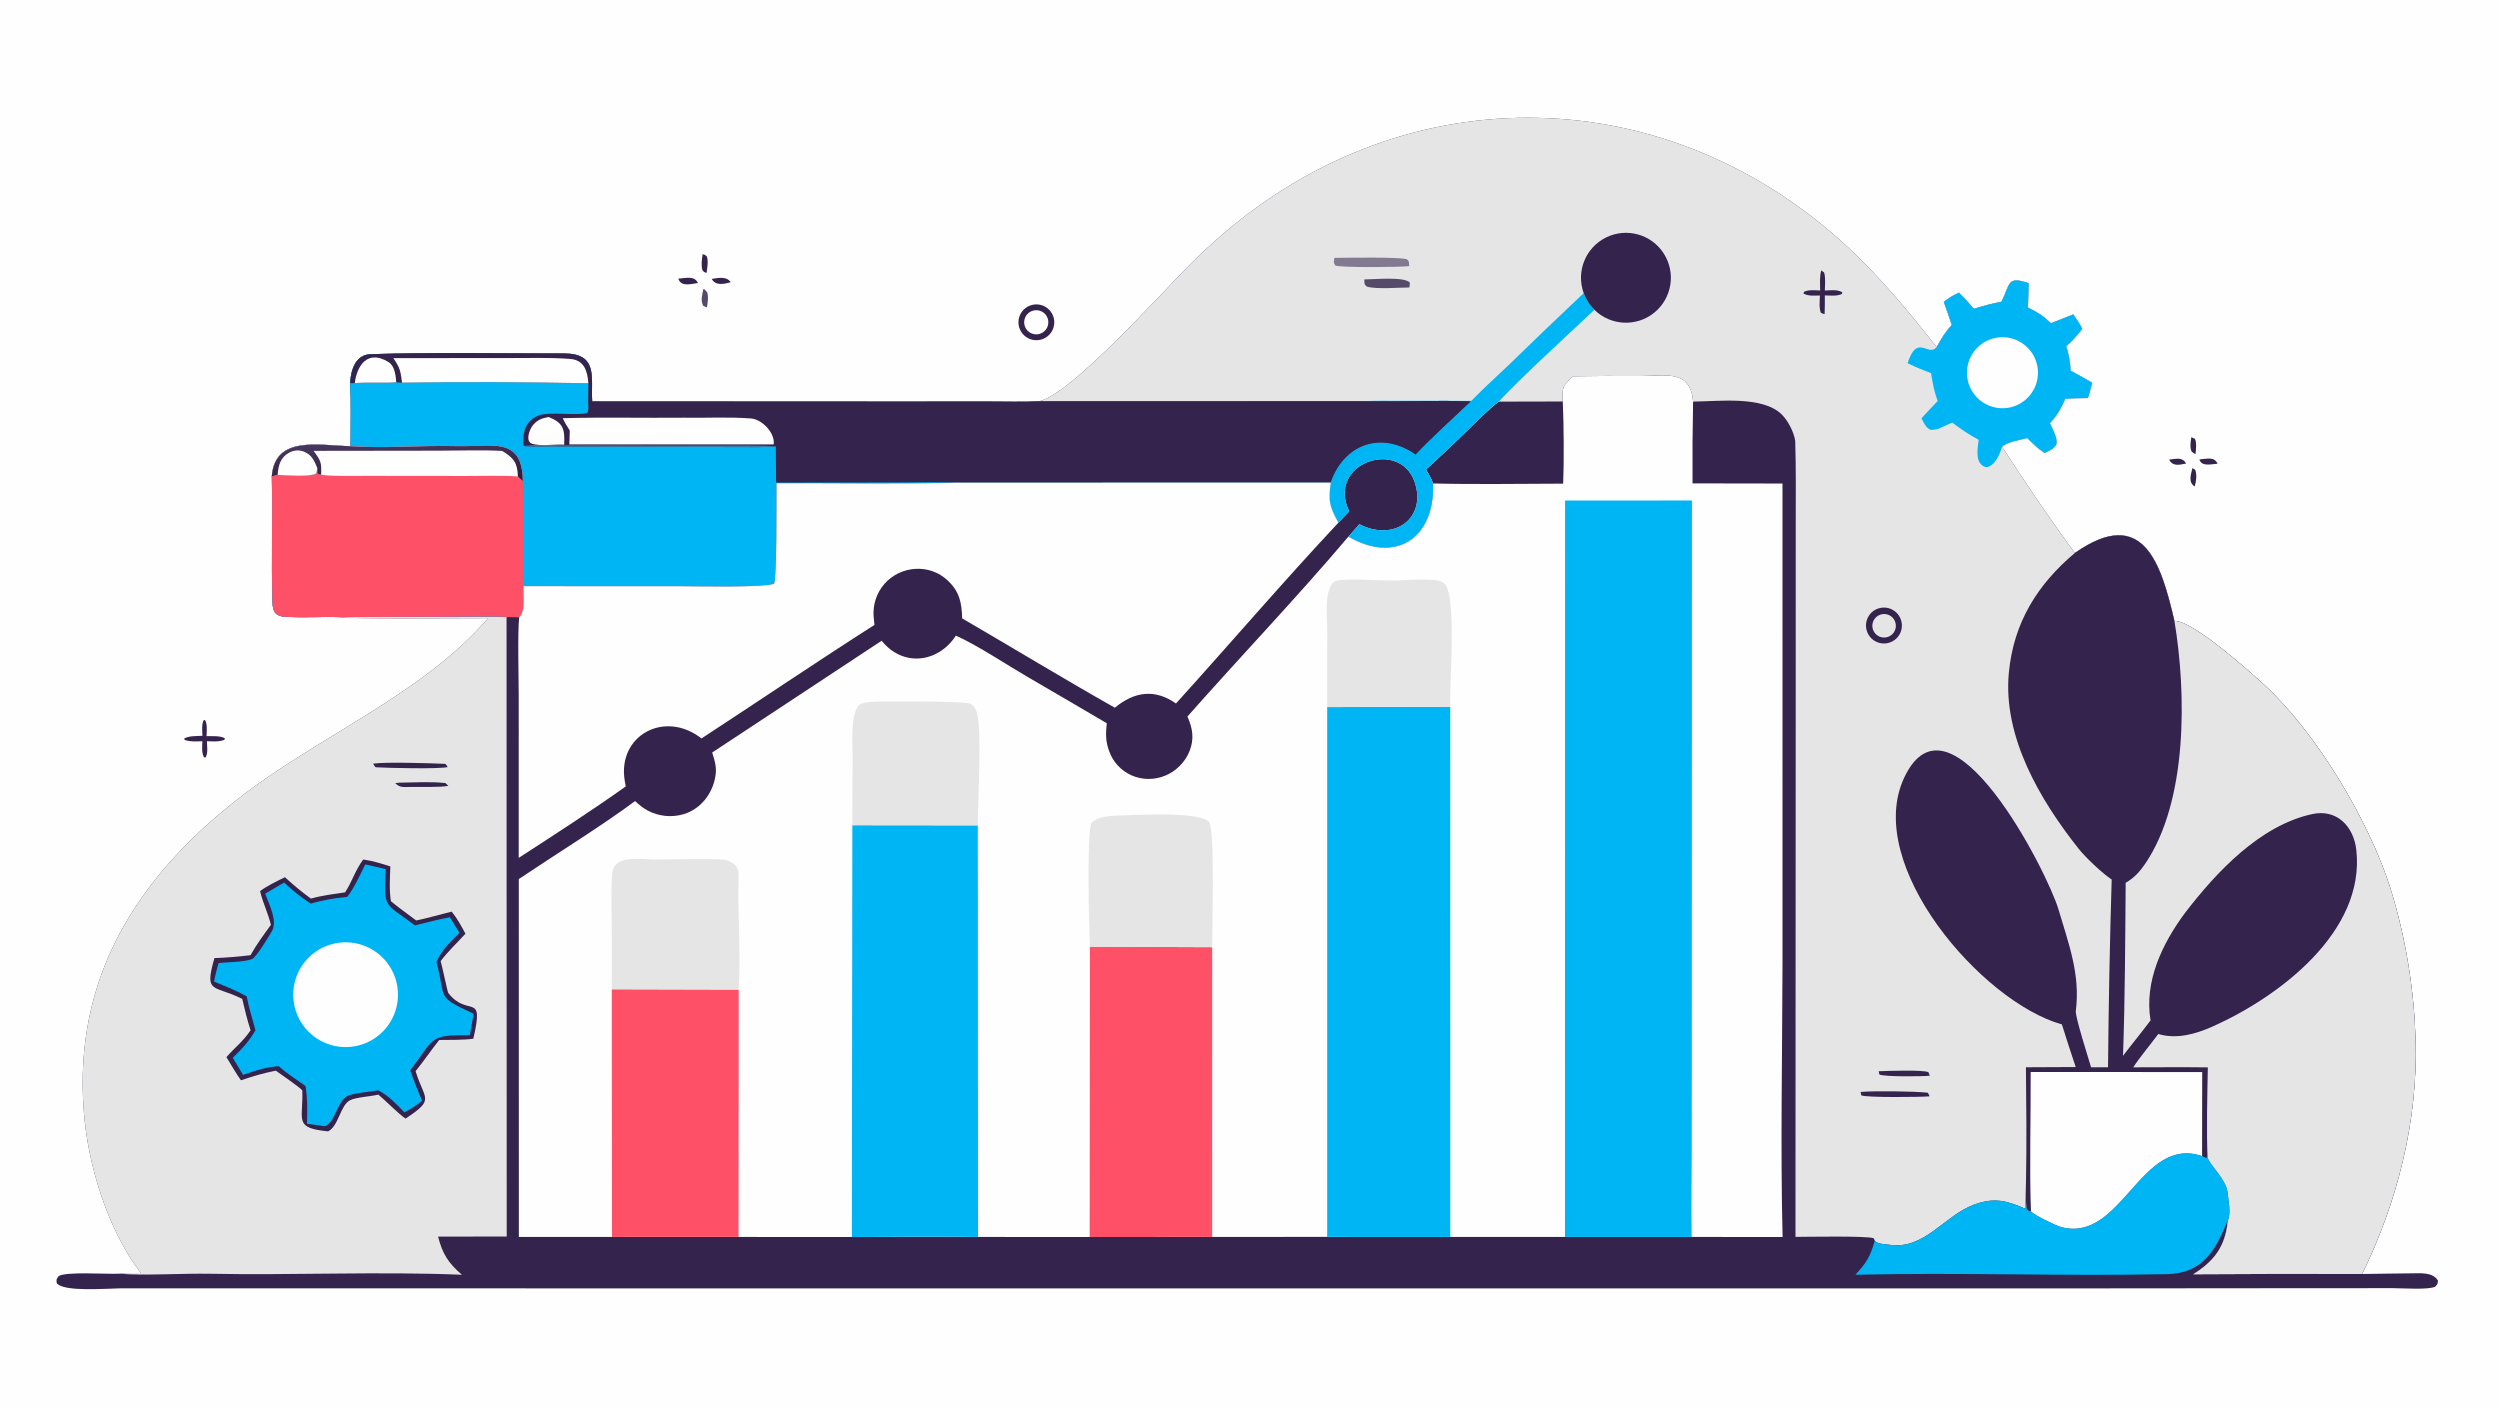
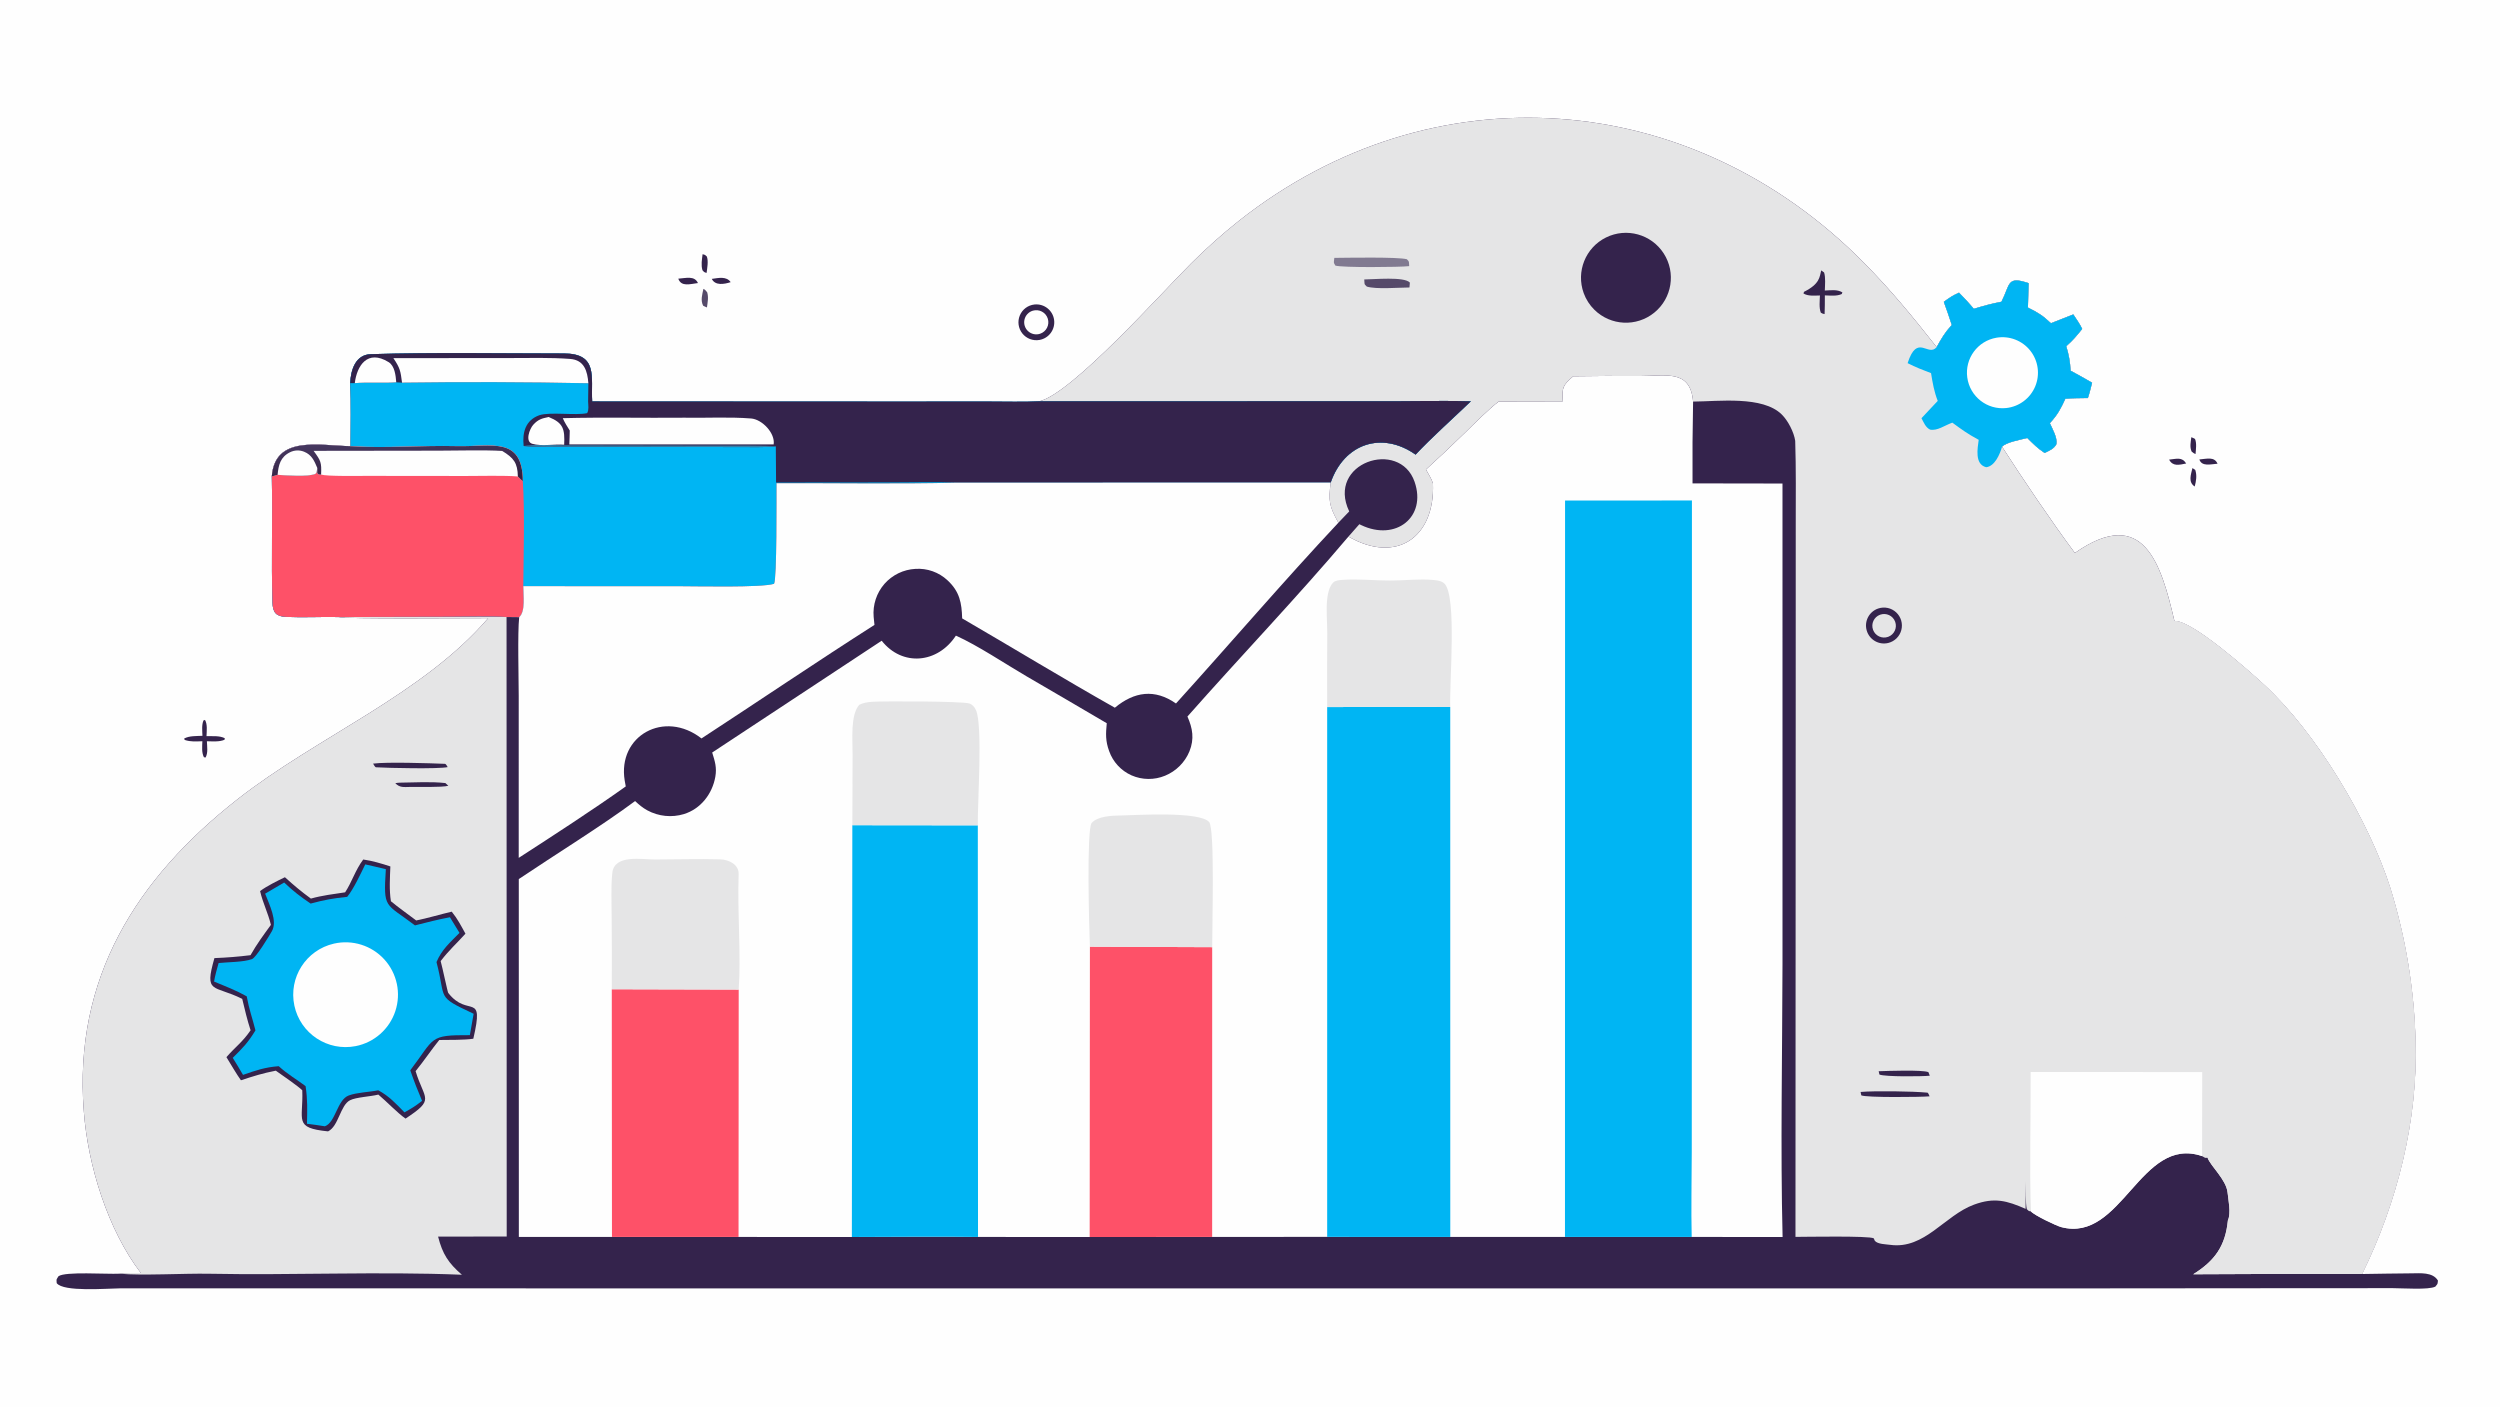
<svg xmlns="http://www.w3.org/2000/svg" height="1024" preserveAspectRatio="none" style="display: block;" version="1.1" viewBox="0 0 2048 1152" width="1820">
  <defs>
    <linearGradient gradientUnits="userSpaceOnUse" id="Gradient1" x1="326.113" x2="324.292" y1="395.379" y2="361.569">
      <stop class="stop0" offset="0" stop-color="rgb(49,30,62)" stop-opacity="1" />
      <stop class="stop1" offset="1" stop-color="rgb(69,55,95)" stop-opacity="1" />
    </linearGradient>
  </defs>
  <path d="M 0 0 L 2048 0 L 2048 1152 L 0 1152 L 0 0 z" fill="rgb(254,254,254)" transform="translate(0,0)" />
  <path d="M 851.398 328.636 C 877.883 322.56 951.854 239.524 975.992 215.509 C 988.294 203.267 1001.26 191.712 1014.84 180.897 C 1173.59 55.535 1385.42 71.888 1527.12 215.414 C 1549.23 237.804 1567.07 259.585 1586.51 284.277 C 1590.39 277.194 1593.27 272.231 1598.88 266.163 C 1596.83 259.796 1594.66 253.472 1592.36 247.194 C 1597.39 243.556 1599.23 242.228 1604.82 239.675 C 1609.38 244.267 1612.78 247.966 1616.99 252.889 C 1625.34 250.364 1631.05 248.752 1639.58 247.119 C 1646.93 232.666 1643.92 225.765 1661.88 231.933 L 1661.28 251.898 C 1669.34 255.916 1673.39 258.276 1680.12 264.717 C 1686.19 262.323 1692.36 259.824 1698.45 257.507 C 1700.97 261.276 1703.86 265.326 1705.75 269.399 C 1700.92 275.336 1698.45 278.463 1692.68 283.545 C 1694.74 290.038 1695.94 296.774 1696.25 303.58 C 1701.85 306.705 1708.44 310.157 1713.86 313.418 C 1712.86 317.323 1711.72 322.298 1710.4 325.992 C 1704.64 326.115 1697.58 326.074 1691.94 326.588 C 1688.09 334.91 1685.67 339.598 1679.25 346.585 C 1681.59 351.795 1685.52 358.494 1684.61 363.777 C 1682.65 367.614 1678.89 369.034 1674.97 370.983 C 1668.98 367.048 1665.8 363.681 1660.74 358.708 C 1654.92 360.232 1643.97 362.068 1640.07 365.835 C 1656.8 391.922 1681.06 427.788 1699.73 452.873 C 1756.18 413.376 1770.46 462.142 1781.3 508.559 C 1795.89 508.054 1842.73 549.752 1854.48 560.547 C 1897.37 599.919 1940.21 671.388 1958.09 727.094 C 1970.69 767.719 1977.66 809.879 1978.81 852.396 C 1980.83 917.763 1963.75 985.008 1935 1043.42 C 1948.3 1043.22 1961.82 1042.96 1975.14 1042.87 C 1982.63 1042.83 1992.89 1041.67 1997.17 1048.8 C 1996.69 1052.23 1997.22 1050.92 1995.03 1053.74 C 1989.66 1056.56 1968.06 1055.02 1960.29 1055 L 1890.41 1055.03 L 1673.99 1055.22 L 510.139 1055.19 L 185.135 1055.12 L 98.17 1055.16 C 87.684 1055.24 51.879 1058.3 46.449 1050.87 C 46.25 1047.15 45.919 1048.63 47.864 1045.28 C 53.261 1041.17 87.483 1043.7 97.731 1043.15 C 102.026 1042.42 110.7 1042.62 115.362 1042.59 C 88.147 1006.92 71.934 954.248 68.651 910.082 C 60.089 801.232 111.73 719.592 194.327 654.765 C 259.859 603.332 346.178 568.79 399.921 506.26 C 386.744 506.156 280.514 507.217 277.25 505.364 C 262.924 505.062 248.575 505.914 234.242 505.241 C 226.126 504.86 223.445 501.56 223.197 493.366 C 222.16 459.035 223.39 424.57 222.659 390.217 C 225.176 356.286 261.507 364.934 287.135 365.43 C 287.178 348.652 287.541 330.403 286.873 313.762 C 287.319 302.919 291.285 290.45 303.713 290.066 C 356.138 288.445 409.262 289.465 461.706 289.474 C 490.349 289.48 483.973 308.942 485.126 328.772 L 729.267 328.893 L 809.957 328.867 C 822.105 328.848 839.567 329.331 851.398 328.636 z" fill="rgb(52,35,76)" transform="translate(0,0)" />
  <path d="M 1288.76 308.183 C 1306.72 307.888 1324.69 307.815 1342.65 307.966 C 1364.69 308.033 1384.73 302.101 1386.98 328.905 C 1386.52 351.231 1386.37 373.561 1386.52 395.891 L 1460.21 396.013 L 1460.22 789.364 C 1460.09 861.364 1458.49 941.493 1460.3 1013.13 L 1385.84 1013.05 L 1282.02 1013.05 L 1188.07 1013.07 L 1087.22 1013.01 L 992.991 1013.04 L 892.663 1013.12 L 801.186 1013.06 C 767.169 1012.58 731.96 1013.07 697.846 1013.1 L 605.019 1013.07 L 501.318 1013.07 L 425.038 1013.04 L 424.995 719.948 C 453.804 700.561 493.224 676.214 520.275 656.07 C 523.613 659.159 526.277 661.471 530.297 663.678 C 539.478 668.653 550.267 669.753 560.264 666.734 C 574.078 662.454 583.515 650.204 585.99 636.218 C 587.344 628.57 585.642 623.477 583.425 616.313 L 722.266 524.755 C 739.271 546.193 768.197 543.315 783.076 520.585 C 801.023 528.617 823.624 543.797 840.933 553.889 C 862.818 566.648 884.842 579.472 906.657 592.326 C 905.848 600.97 905.521 606.668 908.62 615.189 C 911.752 624.038 918.383 631.211 926.959 635.027 C 935.691 638.843 945.6 638.944 954.409 635.307 C 963.481 631.587 970.684 624.388 974.409 615.317 C 978.493 605.117 977.026 596.512 972.749 586.832 C 1015.69 538.205 1063.3 488.385 1104.65 439.444 C 1143.75 462.064 1175.62 440.32 1173.9 395.954 C 1172.98 392.664 1169.94 387.708 1168.14 384.539 C 1178.99 374.681 1189.66 364.628 1200.14 354.386 C 1207.11 347.581 1220.33 334.279 1227.83 328.808 L 1280.24 328.685 C 1279.5 317.362 1280.18 315.641 1288.76 308.183 z" fill="rgb(254,254,254)" transform="translate(0,0)" />
  <path d="M 1282.1 409.96 L 1386.03 409.895 L 1385.96 815.514 L 1385.89 943.432 C 1385.84 965.947 1385.29 990.684 1385.84 1013.05 L 1282.02 1013.05 L 1282.1 409.96 z" fill="rgb(0,181,243)" transform="translate(0,0)" />
  <path d="M 1087.22 579.114 C 1120.82 578.876 1154.43 578.849 1188.04 579.033 L 1188.07 1013.07 L 1087.22 1013.01 L 1087.22 579.114 z" fill="rgb(0,181,243)" transform="translate(0,0)" />
  <path d="M 698.231 675.849 L 801.028 675.963 L 801.186 1013.06 C 767.169 1012.58 731.96 1013.07 697.846 1013.1 L 698.231 675.849 z" fill="rgb(0,181,243)" transform="translate(0,0)" />
  <path d="M 892.851 775.334 L 993.023 775.733 L 992.991 1013.04 L 892.663 1013.12 L 892.851 775.334 z" fill="rgb(254,81,104)" transform="translate(0,0)" />
  <path d="M 501.178 810.194 L 605.147 810.462 L 605.019 1013.07 L 501.318 1013.07 L 501.178 810.194 z" fill="rgb(254,81,104)" transform="translate(0,0)" />
  <path d="M 501.178 810.194 C 501.294 790.322 501.261 770.448 501.079 750.576 C 500.988 739.025 500.444 726.457 501.595 714.995 C 503.163 699.385 526.11 704.058 536.881 703.911 C 554.403 703.893 572.362 703.31 589.848 703.796 C 597.157 703.999 605.426 708.056 605.108 716.139 C 603.935 745.932 607.15 781.078 605.147 810.462 L 501.178 810.194 z" fill="rgb(229,229,230)" transform="translate(0,0)" />
  <path d="M 892.851 775.334 C 892.27 762.288 889.964 678.694 894.338 673.925 C 899.351 668.461 910.486 668.013 917.387 667.898 C 930.953 667.672 981.954 664.252 990.483 673.163 C 995.38 678.28 992.903 761.604 993.023 775.733 L 892.851 775.334 z" fill="rgb(229,229,230)" transform="translate(0,0)" />
  <path d="M 1087.22 579.114 C 1087.12 558.919 1087.14 538.723 1087.29 518.528 C 1087.29 509.159 1086.21 499.008 1087.34 489.737 C 1087.86 485.502 1089.1 480.107 1092.25 476.996 C 1093.93 475.334 1097.51 475.084 1099.76 474.923 C 1112.65 474.002 1125.92 475.477 1138.86 475.463 C 1150.51 475.45 1162.72 473.968 1174.3 475.008 C 1177.4 475.287 1181.45 475.798 1183.6 478.294 C 1193.53 489.788 1187.26 559.103 1188.04 579.033 C 1154.43 578.849 1120.82 578.876 1087.22 579.114 z" fill="rgb(229,229,230)" transform="translate(0,0)" />
  <path d="M 698.231 675.849 L 698.461 617.847 C 698.492 606.641 696.42 585.534 703.932 577.209 C 707.334 575.53 710.847 575.017 714.6 574.765 C 724.039 574.132 788.493 574.292 793.989 576.133 C 796.791 577.071 798.27 578.983 799.485 581.555 C 805.223 593.704 800.686 658.427 801.028 675.963 L 698.231 675.849 z" fill="rgb(229,229,230)" transform="translate(0,0)" />
-   <path d="M 1227.83 328.808 L 1280.24 328.685 C 1281.05 346.421 1281.32 378.42 1280.55 396.112 C 1245.68 396.165 1208.59 396.842 1173.9 395.954 C 1172.98 392.664 1169.94 387.708 1168.14 384.539 C 1178.99 374.681 1189.66 364.628 1200.14 354.386 C 1207.11 347.581 1220.33 334.279 1227.83 328.808 z" fill="rgb(52,35,76)" transform="translate(0,0)" />
  <path d="M 851.398 328.636 C 877.883 322.56 951.854 239.524 975.992 215.509 C 988.294 203.267 1001.26 191.712 1014.84 180.897 C 1173.59 55.535 1385.42 71.888 1527.12 215.414 C 1549.23 237.804 1567.07 259.585 1586.51 284.277 C 1590.39 277.194 1593.27 272.231 1598.88 266.163 C 1596.83 259.796 1594.66 253.472 1592.36 247.194 C 1597.39 243.556 1599.23 242.228 1604.82 239.675 C 1609.38 244.267 1612.78 247.966 1616.99 252.889 C 1625.34 250.364 1631.05 248.752 1639.58 247.119 C 1646.93 232.666 1643.92 225.765 1661.88 231.933 L 1661.28 251.898 C 1669.34 255.916 1673.39 258.276 1680.12 264.717 C 1686.19 262.323 1692.36 259.824 1698.45 257.507 C 1700.97 261.276 1703.86 265.326 1705.75 269.399 C 1700.92 275.336 1698.45 278.463 1692.68 283.545 C 1694.74 290.038 1695.94 296.774 1696.25 303.58 C 1701.85 306.705 1708.44 310.157 1713.86 313.418 C 1712.86 317.323 1711.72 322.298 1710.4 325.992 C 1704.64 326.115 1697.58 326.074 1691.94 326.588 C 1688.09 334.91 1685.67 339.598 1679.25 346.585 C 1681.59 351.795 1685.52 358.494 1684.61 363.777 C 1682.65 367.614 1678.89 369.034 1674.97 370.983 C 1668.98 367.048 1665.8 363.681 1660.74 358.708 C 1654.92 360.232 1643.97 362.068 1640.07 365.835 C 1656.8 391.922 1681.06 427.788 1699.73 452.873 C 1756.18 413.376 1770.46 462.142 1781.3 508.559 C 1795.89 508.054 1842.73 549.752 1854.48 560.547 C 1897.37 599.919 1940.21 671.388 1958.09 727.094 C 1970.69 767.719 1977.66 809.879 1978.81 852.396 C 1980.83 917.763 1963.75 985.008 1935 1043.42 C 1888.89 1043.25 1842.79 1043.32 1796.68 1043.63 C 1814.28 1032.62 1823.06 1020.63 1825.09 999.433 C 1827.84 993.617 1825.4 982.708 1824.83 976.727 C 1823.81 966.166 1810.92 955.122 1808.41 948.151 C 1806.05 948.55 1806.61 948.287 1803.94 946.857 C 1753.39 929.521 1738.29 1018.31 1688.48 1004.97 C 1684.38 1003.87 1666.46 995.31 1663.76 992.147 C 1661.46 991.759 1662.28 992.021 1660.36 990.316 C 1659.15 984.888 1659.7 973.761 1659.7 967.5 C 1659.44 975.017 1659.33 982.539 1659.37 990.06 C 1644.01 983.313 1633.77 980.474 1617.13 986.592 C 1592.92 995.485 1576.71 1023.38 1548.51 1019.53 C 1544.97 1019.04 1538.06 1019.04 1535.82 1016.16 L 1535 1014.2 C 1531.41 1012.01 1479.02 1012.99 1470.85 1013.01 L 1471.05 567.226 L 1471.07 430.376 C 1471.08 407.624 1471.36 383.831 1470.64 361.053 C 1469.57 353.886 1464.74 344.506 1459.59 339.441 C 1443.88 323.99 1407.89 328.762 1386.98 328.905 C 1384.73 302.101 1364.69 308.033 1342.65 307.966 C 1324.69 307.815 1306.72 307.888 1288.76 308.183 C 1280.18 315.641 1279.5 317.362 1280.24 328.685 L 1227.83 328.808 C 1220.33 334.279 1207.11 347.581 1200.14 354.386 C 1189.66 364.628 1178.99 374.681 1168.14 384.539 C 1169.94 387.708 1172.98 392.664 1173.9 395.954 C 1175.62 440.32 1143.75 462.064 1104.65 439.444 L 1113.58 429.329 L 1115.09 430.057 C 1143.37 443.53 1168.84 423.54 1158.84 394.628 C 1146.53 359.036 1086.28 379.023 1105.28 418.842 L 1096.4 428.107 C 1088.78 414.296 1088.19 410.319 1090.08 395.248 C 1101.08 363.427 1131.89 352.806 1159.66 372.322 C 1172.36 358.703 1191.15 341.913 1204.96 328.646 C 1177.12 327.951 1147.37 328.844 1119.17 328.596 L 851.398 328.636 z" fill="rgb(229,229,230)" transform="translate(0,0)" />
-   <path d="M 1699.73 452.873 C 1756.18 413.376 1770.46 462.142 1781.3 508.559 C 1795.89 508.054 1842.73 549.752 1854.48 560.547 C 1897.37 599.919 1940.21 671.388 1958.09 727.094 C 1970.69 767.719 1977.66 809.879 1978.81 852.396 C 1980.83 917.763 1963.75 985.008 1935 1043.42 C 1888.89 1043.25 1842.79 1043.32 1796.68 1043.63 C 1814.28 1032.62 1823.06 1020.63 1825.09 999.433 C 1827.84 993.617 1825.4 982.708 1824.83 976.727 C 1823.81 966.166 1810.92 955.122 1808.41 948.151 C 1806.05 948.55 1806.61 948.287 1803.94 946.857 C 1753.39 929.521 1738.29 1018.31 1688.48 1004.97 C 1684.38 1003.87 1666.46 995.31 1663.76 992.147 C 1661.46 991.759 1662.28 992.021 1660.36 990.316 C 1659.15 984.888 1659.7 973.761 1659.7 967.5 C 1660.29 937.122 1659.97 904.533 1659.64 874.088 L 1700.42 873.899 C 1696.53 862.304 1692.76 850.672 1689.1 839.004 C 1623.37 820.655 1526.42 708.258 1559.9 636.934 C 1597.31 557.238 1677.29 714.109 1686.37 745.015 C 1694.38 772.283 1704.43 798.043 1700.48 828.184 C 1700.05 833.072 1711.2 867.835 1713.01 874.101 L 1726.9 874.091 C 1727.36 822.836 1728.36 771.587 1729.89 720.353 C 1721.89 714.931 1708.7 702.544 1702.68 694.947 C 1671.16 655.122 1640.64 603.448 1645.65 550.843 C 1649.56 509.865 1669.14 478.566 1699.73 452.873 z" fill="rgb(52,35,76)" transform="translate(0,0)" />
  <path d="M 1781.3 508.559 C 1795.89 508.054 1842.73 549.752 1854.48 560.547 C 1897.37 599.919 1940.21 671.388 1958.09 727.094 C 1970.69 767.719 1977.66 809.879 1978.81 852.396 C 1980.83 917.763 1963.75 985.008 1935 1043.42 C 1888.89 1043.25 1842.79 1043.32 1796.68 1043.63 C 1814.28 1032.62 1823.06 1020.63 1825.09 999.433 C 1827.84 993.617 1825.4 982.708 1824.83 976.727 C 1823.81 966.166 1810.92 955.122 1808.41 948.151 C 1807.54 925.809 1808.2 896.644 1808.66 874.184 C 1788.45 873.902 1767.8 874.125 1747.56 874.131 C 1752.79 866.014 1761.89 855.21 1768.05 846.843 C 1783.16 851.346 1798.76 846.912 1812.95 840.552 C 1866.9 816.373 1937.76 763.234 1930.3 696.156 C 1928.15 676.808 1914.34 662.325 1894.12 666.741 C 1851.28 676.102 1815.74 714.123 1790.04 747.573 C 1771.23 772.889 1756.45 803.864 1761.73 835.702 C 1754.66 845.186 1746.48 855.079 1739.17 864.709 C 1740.83 818.435 1740.97 769.376 1741.35 723.039 C 1748.22 718.982 1752.75 714.155 1757.21 707.612 C 1792.31 656.164 1791.17 567.808 1781.3 508.559 z" fill="rgb(229,229,230)" transform="translate(0,0)" />
  <path d="M 1663.52 877.973 L 1804.05 878.005 L 1803.94 946.857 C 1753.39 929.521 1738.29 1018.31 1688.48 1004.97 C 1684.38 1003.87 1666.46 995.31 1663.76 992.147 C 1662.4 956.077 1663.72 914.801 1663.52 877.973 z" fill="rgb(254,254,254)" transform="translate(0,0)" />
  <path d="M 1639.58 247.119 C 1646.93 232.666 1643.92 225.765 1661.88 231.933 L 1661.28 251.898 C 1669.34 255.916 1673.39 258.276 1680.12 264.717 C 1686.19 262.323 1692.36 259.824 1698.45 257.507 C 1700.97 261.276 1703.86 265.326 1705.75 269.399 C 1700.92 275.336 1698.45 278.463 1692.68 283.545 C 1694.74 290.038 1695.94 296.774 1696.25 303.58 C 1701.85 306.705 1708.44 310.157 1713.86 313.418 C 1712.86 317.323 1711.72 322.298 1710.4 325.992 C 1704.64 326.115 1697.58 326.074 1691.94 326.588 C 1688.09 334.91 1685.67 339.598 1679.25 346.585 C 1681.59 351.795 1685.52 358.494 1684.61 363.777 C 1682.65 367.614 1678.89 369.034 1674.97 370.983 C 1668.98 367.048 1665.8 363.681 1660.74 358.708 C 1654.92 360.232 1643.97 362.068 1640.07 365.835 C 1638.37 371.941 1634.08 381.961 1627.06 382.654 C 1617.48 380.195 1620.02 367.31 1620.95 360.21 L 1620.39 359.913 C 1611.59 355.126 1607.63 352.198 1599.35 346.16 C 1592.83 348.477 1587.08 353.053 1581.06 351.83 C 1577.44 349.988 1576.03 346.2 1574.07 342.513 L 1587.39 328.328 C 1584.41 320.705 1583.2 313.607 1581.91 305.593 C 1574.7 302.862 1569.59 300.904 1562.72 297.42 C 1570.69 272.697 1579.46 292.766 1586.51 284.277 C 1590.39 277.194 1593.27 272.231 1598.88 266.163 C 1596.83 259.796 1594.66 253.472 1592.36 247.194 C 1597.39 243.556 1599.23 242.228 1604.82 239.675 C 1609.38 244.267 1612.78 247.966 1616.99 252.889 C 1625.34 250.364 1631.05 248.752 1639.58 247.119 z" fill="rgb(0,181,243)" transform="translate(0,0)" />
  <path d="M 1635.62 276.565 C 1646.07 274.821 1656.65 278.898 1663.22 287.209 C 1669.8 295.52 1671.33 306.749 1667.23 316.52 C 1663.13 326.291 1654.03 333.057 1643.5 334.183 C 1627.85 335.854 1613.72 324.786 1611.59 309.199 C 1609.45 293.612 1620.1 279.155 1635.62 276.565 z" fill="rgb(254,254,254)" transform="translate(0,0)" />
-   <path d="M 1297.37 240.072 C 1299.24 245.213 1302.23 249.873 1306.13 253.712 C 1281.79 276.713 1250.52 304.971 1227.83 328.808 C 1220.33 334.279 1207.11 347.581 1200.14 354.386 C 1189.66 364.628 1178.99 374.681 1168.14 384.539 C 1169.94 387.708 1172.98 392.664 1173.9 395.954 C 1175.62 440.32 1143.75 462.064 1104.65 439.444 L 1113.58 429.329 L 1115.09 430.057 C 1143.37 443.53 1168.84 423.54 1158.84 394.628 C 1146.53 359.036 1086.28 379.023 1105.28 418.842 L 1096.4 428.107 C 1088.78 414.296 1088.19 410.319 1090.08 395.248 C 1101.08 363.427 1131.89 352.806 1159.66 372.322 C 1172.36 358.703 1191.15 341.913 1204.96 328.646 C 1177.12 327.951 1147.37 328.844 1119.17 328.596 C 1122.39 328.054 1141.5 328.245 1145.6 328.246 L 1205.33 328.296 C 1214.79 318.438 1226.33 308.165 1236.36 298.541 C 1256.53 278.879 1276.87 259.389 1297.37 240.072 z" fill="rgb(0,181,243)" transform="translate(0,0)" />
  <path d="M 1297.37 240.072 C 1290.96 222.449 1298.83 202.825 1315.63 194.504 C 1332.44 186.184 1352.81 191.826 1362.94 207.606 C 1373.08 223.387 1369.72 244.26 1355.16 256.077 C 1340.6 267.893 1319.49 266.875 1306.13 253.712 C 1302.23 249.873 1299.24 245.213 1297.37 240.072 z" fill="rgb(52,35,76)" transform="translate(0,0)" />
  <path d="M 1538.67 498.354 C 1543.79 496.643 1549.44 497.874 1553.38 501.562 C 1557.32 505.25 1558.93 510.801 1557.56 516.024 C 1556.2 521.247 1552.08 525.302 1546.84 526.588 C 1539.18 528.467 1531.4 523.967 1529.21 516.39 C 1527.01 508.812 1531.19 500.854 1538.67 498.354 z" fill="rgb(52,35,76)" transform="translate(0,0)" />
  <path d="M 1540.15 503.462 C 1545.16 501.634 1550.7 504.212 1552.52 509.218 C 1554.34 514.223 1551.76 519.758 1546.75 521.577 C 1541.75 523.393 1536.22 520.814 1534.4 515.815 C 1532.58 510.816 1535.16 505.287 1540.15 503.462 z" fill="rgb(229,229,230)" transform="translate(0,0)" />
  <path d="M 1093.09 211.206 C 1103.4 211.127 1145.09 210.308 1152.51 212.319 C 1154.74 214.749 1154.05 213.703 1154.41 217.963 C 1147.19 218.854 1099.18 219.285 1093.92 217.508 C 1092.14 214.589 1092.71 215.276 1093.09 211.206 z" fill="rgb(129,122,145)" transform="translate(0,0)" />
-   <path d="M 1491.94 221.449 L 1494.31 223.17 C 1495.61 227.238 1495.03 233.498 1494.89 237.944 C 1499.89 237.74 1505.06 236.904 1509.28 239.457 L 1508.77 240.805 C 1504.75 242.695 1499.47 242.059 1494.92 241.918 C 1495.02 247.034 1494.84 252.136 1494.71 257.25 C 1492.95 256.926 1493.24 256.915 1491.63 256.093 C 1490.06 252.346 1490.74 246.257 1490.89 241.994 C 1486.26 242.06 1481.28 242.693 1477.41 240.376 L 1477.84 239.004 C 1481.72 237.113 1486.68 237.748 1491.09 237.914 C 1490.99 232.463 1490.57 226.683 1491.94 221.449 z" fill="rgb(52,35,76)" transform="translate(0,0)" />
+   <path d="M 1491.94 221.449 L 1494.31 223.17 C 1495.61 227.238 1495.03 233.498 1494.89 237.944 C 1499.89 237.74 1505.06 236.904 1509.28 239.457 L 1508.77 240.805 C 1504.75 242.695 1499.47 242.059 1494.92 241.918 C 1495.02 247.034 1494.84 252.136 1494.71 257.25 C 1492.95 256.926 1493.24 256.915 1491.63 256.093 C 1490.06 252.346 1490.74 246.257 1490.89 241.994 C 1486.26 242.06 1481.28 242.693 1477.41 240.376 L 1477.84 239.004 C 1490.99 232.463 1490.57 226.683 1491.94 221.449 z" fill="rgb(52,35,76)" transform="translate(0,0)" />
  <path d="M 1117.6 228.867 C 1125.11 228.865 1150.5 226.336 1154.97 231.453 L 1154.62 235.441 C 1145.44 235.515 1127.46 237.056 1119.71 234.719 C 1117.24 232.306 1117.97 233.078 1117.6 228.867 z" fill="rgb(86,74,106)" transform="translate(0,0)" />
  <path d="M 1524.19 894.309 C 1535.7 893.308 1566.87 893.697 1578.91 894.882 C 1579.62 894.952 1580.26 896.91 1580.72 897.89 C 1573.81 898.566 1528.69 899.002 1524.77 897.1 L 1524.19 894.309 z" fill="rgb(52,35,76)" transform="translate(0,0)" />
  <path d="M 1539.01 877.34 C 1546.03 877.091 1574.96 876.042 1579.75 878.095 L 1580.88 881.018 C 1574.93 881.647 1543.99 881.979 1539.62 880.044 L 1539.01 877.34 z" fill="rgb(52,35,76)" transform="translate(0,0)" />
  <path d="M 277.25 505.364 L 368.028 505.117 C 380.793 505.089 402.862 504.508 414.966 505.355 L 415.094 1012.7 L 358.888 1012.8 C 362.495 1027.01 367.278 1034.43 378.398 1044.02 C 310.196 1041.22 239.286 1044.55 170.894 1043.19 C 151.389 1042.81 115.628 1044.88 97.731 1043.15 C 102.026 1042.42 110.7 1042.62 115.362 1042.59 C 88.147 1006.92 71.934 954.248 68.651 910.082 C 60.089 801.232 111.73 719.592 194.327 654.765 C 259.859 603.332 346.178 568.79 399.921 506.26 C 386.744 506.156 280.514 507.217 277.25 505.364 z" fill="rgb(229,229,230)" transform="translate(0,0)" />
  <path d="M 297.563 703.929 C 305.049 704.996 312.626 707.255 319.785 709.61 C 319.436 718.871 318.758 729.058 320.241 738.124 C 326.084 743.026 334.646 749.022 340.946 753.854 C 349.247 752.262 361.229 748.717 370.056 746.65 C 374.828 752.521 377.641 758.084 381.293 764.686 C 373.896 772.915 368.166 777.82 360.981 787.124 C 362.278 791.564 366.657 812.502 367.197 813.197 C 383.453 834.16 396.989 811.033 387.745 850.706 C 380.657 851.848 367.478 851.657 359.845 851.756 C 353.782 859.165 347.344 868.852 340.453 877.268 C 347.626 901.026 356.838 899.956 332.213 916.125 C 325.743 911.668 316.882 902.278 309.946 896.467 C 303.378 898.145 291.772 898.556 286.757 901.094 C 278.684 905.18 277.505 922.32 268.751 926.604 C 240.229 923.674 248.586 917.668 247.626 892.952 C 244.126 889.457 230.64 880.236 225.938 876.879 C 214.695 879.12 208.415 881.133 197.376 884.752 C 193.913 879.995 188.714 871.02 185.492 865.812 C 192.82 857.324 198.599 853.621 205.276 843.803 C 202.463 835.134 200.546 826.912 198.426 818.073 C 174.789 806.3 167.143 814.455 175.653 784.689 C 186.395 784.23 194.546 783.611 205.205 782.298 C 210.481 773.048 215.698 766.017 221.922 757.466 C 219.643 747.799 215.385 739.808 213.059 729.786 C 218.27 725.866 227.506 721.251 233.402 718.447 C 241.104 725.399 246.333 729.825 254.68 735.942 C 263.497 733.434 273.578 732.179 282.724 730.809 C 288.251 722.489 291.002 712.687 297.563 703.929 z" fill="rgb(52,35,76)" transform="translate(0,0)" />
  <path d="M 299.222 707.929 C 304.792 709.129 310.521 710.559 316.086 711.866 C 314.03 744.834 315.28 739.175 339.944 757.893 C 349.59 755.443 358.78 753.056 368.589 751.225 L 376.419 764.03 C 368.588 772.018 361.899 777.613 357.573 787.944 C 365.82 819.207 356.665 815.521 388.001 830.288 L 384.912 847.785 C 350.993 847.654 356.615 849.633 336.099 876.582 C 339.224 885.61 342.025 892.814 345.768 901.608 C 340.093 906.034 337.559 907.548 331.344 911.027 C 324.369 903.897 318.755 897.703 309.854 892.936 C 302.439 894.485 292.298 894.676 285.613 897.214 C 276.161 900.801 274.988 919.181 266.144 922.43 C 261.504 921.591 256.194 921.001 251.474 920.364 C 251.71 908.854 252.042 900.96 250.343 889.533 C 242.584 883.71 235.933 880.076 228.319 873.208 C 217.084 874.079 209.651 876.621 199.072 880.331 C 196.574 875.833 193.37 870.827 190.672 866.372 C 199.004 858.165 203.248 853.835 209.274 843.864 C 206.666 833.527 204.16 827.13 202.111 815.992 C 193.564 811.173 184.441 807.656 175.374 803.902 C 176.129 798.961 177.75 793.601 179.076 788.735 C 187.124 787.869 199.228 788.072 206.407 785.521 C 209.789 784.32 220.51 766.515 222.729 762.635 C 227.489 754.313 220.702 741.043 217.19 731.919 C 222.367 728.831 227.569 725.785 232.795 722.782 C 240.248 729.916 246.013 734.277 254.467 740.027 C 266.168 736.913 272.438 735.775 284.423 734.514 C 289.655 728.177 295.398 715.711 299.222 707.929 z" fill="rgb(0,181,243)" transform="translate(0,0)" />
  <path d="M 273.594 772.817 C 288.687 769.383 304.46 774.343 314.87 785.797 C 325.281 797.252 328.716 813.425 323.86 828.122 C 319.004 842.819 306.609 853.762 291.423 856.759 C 268.409 861.301 246.013 846.521 241.139 823.575 C 236.266 800.628 250.721 778.021 273.594 772.817 z" fill="rgb(254,254,254)" transform="translate(0,0)" />
  <path d="M 305.632 625.407 C 316.581 623.91 352.291 625.07 364.408 625.573 C 365.363 625.613 366.018 627.164 366.75 628.267 C 358.967 629.896 318.732 629.033 308.063 628.41 C 307.195 628.359 306.313 626.457 305.632 625.407 z" fill="rgb(52,35,76)" transform="translate(0,0)" />
  <path d="M 323.817 641.439 C 324.946 641.242 326.057 641.019 327.479 641.003 C 339.721 640.867 352.708 639.981 364.861 641.329 C 365.834 642.225 366.639 642.967 367.276 643.553 C 361.888 644.971 343.093 644.365 336.322 644.496 C 330.503 644.609 327.502 645.185 323.817 641.439 z" fill="rgb(52,35,76)" transform="translate(0,0)" />
  <path d="M 286.873 313.762 C 287.319 302.919 291.285 290.45 303.713 290.066 C 356.138 288.445 409.262 289.465 461.706 289.474 C 490.349 289.48 483.973 308.942 485.126 328.772 L 729.267 328.893 L 809.957 328.867 C 822.105 328.848 839.567 329.331 851.398 328.636 L 1119.17 328.596 C 1147.37 328.844 1177.12 327.951 1204.96 328.646 C 1191.15 341.913 1172.36 358.703 1159.66 372.322 C 1131.89 352.806 1101.08 363.427 1090.08 395.248 L 783.5 395.296 C 735.993 396.509 683.879 395.583 636.097 395.718 C 636.024 406.794 636.52 474.358 634.083 478.146 C 623.696 481.394 570.15 480.1 556.138 480.095 L 428.67 480.063 C 428.674 487.351 430.656 500.747 425.313 505.482 L 414.966 505.355 C 402.862 504.508 380.793 505.089 368.028 505.117 L 277.25 505.364 C 262.924 505.062 248.575 505.914 234.242 505.241 C 226.126 504.86 223.445 501.56 223.197 493.366 C 222.16 459.035 223.39 424.57 222.659 390.217 C 225.176 356.286 261.507 364.934 287.135 365.43 C 287.178 348.652 287.541 330.403 286.873 313.762 z" fill="rgb(0,181,243)" transform="translate(0,0)" />
  <path d="M 286.873 313.762 C 287.319 302.919 291.285 290.45 303.713 290.066 C 356.138 288.445 409.262 289.465 461.706 289.474 C 490.349 289.48 483.973 308.942 485.126 328.772 L 729.267 328.893 L 809.957 328.867 C 822.105 328.848 839.567 329.331 851.398 328.636 L 1119.17 328.596 C 1147.37 328.844 1177.12 327.951 1204.96 328.646 C 1191.15 341.913 1172.36 358.703 1159.66 372.322 C 1131.89 352.806 1101.08 363.427 1090.08 395.248 L 783.5 395.296 C 767.617 394.629 748.32 395.139 732.243 395.146 L 635.759 395.249 L 635.547 365.561 C 630.08 366.478 611.772 366.154 605.514 366.145 L 548.305 366.042 L 470.624 365.882 C 458.962 365.861 439.898 366.531 428.97 365.277 C 427.802 354.214 430.443 344.134 441.805 340.076 C 450.724 337.134 471.453 340.478 481.005 338.355 C 482.516 335.626 481.926 332.291 481.781 328.999 L 481.993 313.887 C 431.117 312.848 380.227 312.684 329.346 313.395 L 324.605 313.127 C 313.53 313.906 300.528 312.882 290.649 313.8 L 286.873 313.762 z" fill="rgb(52,35,76)" transform="translate(0,0)" />
  <path d="M 322.255 293.32 L 417.818 293.243 C 434.176 293.239 450.761 292.733 467.055 293.964 C 478.702 294.844 481.214 303.983 481.993 313.887 C 431.117 312.848 380.227 312.684 329.346 313.395 C 328.11 303.784 327.794 301.533 322.255 293.32 z" fill="rgb(254,254,254)" transform="translate(0,0)" />
  <path d="M 290.649 313.8 C 292.328 299.604 301.009 285.833 318.362 296.58 C 323.376 299.685 324.163 307.508 324.605 313.127 C 313.53 313.906 300.528 312.882 290.649 313.8 z" fill="rgb(254,254,254)" transform="translate(0,0)" />
  <path d="M 428.97 365.277 C 436.791 363.912 453.571 364.508 462.173 364.701 L 588.065 364.911 C 594.162 364.923 631.36 364.638 635.547 365.561 C 630.08 366.478 611.772 366.154 605.514 366.145 L 548.305 366.042 L 470.624 365.882 C 458.962 365.861 439.898 366.531 428.97 365.277 z" fill="rgb(53,125,167)" transform="translate(0,0)" />
  <path d="M 461.03 342.488 C 493.838 341.608 527.452 342.405 560.398 342.092 C 578.642 342.429 597.116 341.313 615.3 342.738 C 624.43 343.453 635.169 354.86 633.782 363.985 L 466.378 363.982 C 466.6 360.311 466.637 356.317 466.743 352.613 C 464.608 349.178 462.639 346.212 461.03 342.488 z" fill="rgb(254,254,254)" transform="translate(0,0)" />
  <path d="M 449.411 341.509 C 461.704 346.403 462.706 351.634 462.168 364.224 C 453.765 363.594 443.732 365.679 436.069 363.483 C 429.903 361.717 433.834 351.207 436.833 347.898 C 440.855 343.461 443.818 342.74 449.411 341.509 z" fill="rgb(254,254,254)" transform="translate(0,0)" />
  <path d="M 287.135 365.43 C 315.708 367.301 345.613 364.648 374.283 365.379 C 402.706 366.103 428.136 356.866 428.303 394.184 C 429.912 418.085 428.911 455.517 428.67 480.063 C 428.674 487.351 430.656 500.747 425.313 505.482 L 414.966 505.355 C 402.862 504.508 380.793 505.089 368.028 505.117 L 277.25 505.364 C 262.924 505.062 248.575 505.914 234.242 505.241 C 226.126 504.86 223.445 501.56 223.197 493.366 C 222.16 459.035 223.39 424.57 222.659 390.217 C 225.176 356.286 261.507 364.934 287.135 365.43 z" fill="rgb(254,81,104)" transform="translate(0,0)" />
  <path d="M 287.135 365.43 C 315.708 367.301 345.613 364.648 374.283 365.379 C 402.706 366.103 428.136 356.866 428.303 394.184 C 426.963 393.022 425.502 391.491 424.224 390.226 C 413.277 389.293 393.022 389.843 381.573 389.83 L 300.082 389.746 C 293.37 389.738 268.008 390.205 263.053 388.686 C 260.702 388.581 261.723 388.959 259.875 387.544 L 259.945 383.287 C 259.629 384.962 259.514 387.579 258.359 388.081 C 251.992 390.843 233.874 389.185 227.412 388.911 L 222.659 390.217 C 225.176 356.286 261.507 364.934 287.135 365.43 z" fill="rgb(254,254,254)" transform="translate(0,0)" />
  <path d="M 287.135 365.43 C 315.708 367.301 345.613 364.648 374.283 365.379 C 402.706 366.103 428.136 356.866 428.303 394.184 C 426.963 393.022 425.502 391.491 424.224 390.226 C 424.007 379.066 420.807 375.036 411.406 369.32 C 396.532 368.418 374.645 369.1 359.346 369.102 L 256.894 369.247 C 262.917 377.45 263.454 378.637 263.053 388.686 C 260.702 388.581 261.723 388.959 259.875 387.544 L 259.945 383.287 C 259.629 384.962 259.514 387.579 258.359 388.081 C 251.992 390.843 233.874 389.185 227.412 388.911 L 222.659 390.217 C 225.176 356.286 261.507 364.934 287.135 365.43 z" fill="url(#Gradient1)" transform="translate(0,0)" />
  <path d="M 227.412 388.911 C 228.092 380.957 229.692 374.266 237.57 370.399 C 241.184 368.592 245.404 368.437 249.142 369.973 C 255.412 372.48 257.503 377.504 259.945 383.287 C 259.629 384.962 259.514 387.579 258.359 388.081 C 251.992 390.843 233.874 389.185 227.412 388.911 z" fill="rgb(254,254,254)" transform="translate(0,0)" />
  <path d="M 783.5 395.296 L 1090.08 395.248 C 1088.19 410.319 1088.78 414.296 1096.4 428.107 C 1051.72 475.768 1007.34 527.585 963.36 576.152 C 945.947 563.974 929.244 566.391 913.279 579.621 C 871.365 555.962 829.925 530.701 788.203 506.468 C 787.852 493.861 786.199 484.532 776.205 475.276 C 769.103 468.646 759.571 465.256 749.878 465.911 C 740.146 466.437 731.033 470.845 724.58 478.148 C 718.076 485.583 714.871 495.339 715.697 505.182 C 715.875 507.391 716.096 509.597 716.36 511.797 C 669.5 541.703 621.483 574.211 574.663 604.784 C 544.235 581.08 505.695 602.514 511.765 639.353 C 512.029 640.933 512.316 642.509 512.624 644.081 C 485.71 663.244 452.895 684.525 424.934 702.589 L 424.938 570.092 C 424.934 555.723 423.92 518.353 425.313 505.482 C 430.656 500.747 428.674 487.351 428.67 480.063 L 556.138 480.095 C 570.15 480.1 623.696 481.394 634.083 478.146 C 636.52 474.358 636.024 406.794 636.097 395.718 C 683.879 395.583 735.993 396.509 783.5 395.296 z" fill="rgb(254,254,254)" transform="translate(0,0)" />
-   <path d="M 1663.76 992.147 C 1666.46 995.31 1684.38 1003.87 1688.48 1004.97 C 1738.29 1018.31 1753.39 929.521 1803.94 946.857 C 1806.61 948.287 1806.05 948.55 1808.41 948.151 C 1810.92 955.122 1823.81 966.166 1824.83 976.727 C 1825.4 982.708 1827.84 993.617 1825.09 999.433 C 1815.22 1023.14 1805.07 1042.93 1775.33 1043.54 C 1690.39 1045.27 1604.85 1042.04 1519.96 1044.02 C 1529.17 1033.92 1531.85 1029.74 1535.82 1016.16 C 1538.06 1019.04 1544.97 1019.04 1548.51 1019.53 C 1576.71 1023.38 1592.92 995.485 1617.13 986.592 C 1633.77 980.474 1644.01 983.313 1659.37 990.06 C 1659.33 982.539 1659.44 975.017 1659.7 967.5 C 1659.7 973.761 1659.15 984.888 1660.36 990.316 C 1662.28 992.021 1661.46 991.759 1663.76 992.147 z" fill="rgb(0,181,243)" transform="translate(0,0)" />
  <path d="M 847.429 249.381 C 855.303 248.54 862.423 254.1 863.516 261.943 C 864.609 269.786 859.281 277.081 851.477 278.425 C 846.201 279.334 840.849 277.297 837.513 273.11 C 834.177 268.923 833.386 263.252 835.451 258.312 C 837.515 253.372 842.106 249.949 847.429 249.381 z" fill="rgb(52,35,76)" transform="translate(0,0)" />
  <path d="M 846.08 254.459 C 851.268 252.911 856.736 255.816 858.358 260.981 C 859.979 266.145 857.153 271.655 852.012 273.35 C 848.621 274.468 844.89 273.674 842.248 271.27 C 839.607 268.867 838.464 265.228 839.258 261.746 C 840.052 258.265 842.658 255.48 846.08 254.459 z" fill="rgb(254,254,254)" transform="translate(0,0)" />
  <path d="M 165.856 602.627 C 165.692 598.495 165.123 593.764 166.693 590.036 L 167.924 589.601 C 170.044 593.188 169.334 598.616 169.172 602.906 C 174.48 603.034 179.616 602.379 184.148 604.582 L 183.934 605.86 C 179.751 607.704 174.178 607.16 169.491 607.083 C 169.647 611.794 170.55 616.467 168.401 620.408 L 167.048 620.158 C 165.055 616.308 165.647 611.485 165.775 607.068 C 160.558 607.224 156.292 607.679 151.311 606.012 L 150.835 604.888 C 154.995 602.538 160.856 602.882 165.856 602.627 z" fill="rgb(52,35,76)" transform="translate(0,0)" />
  <path d="M 555.649 228.232 C 562.054 227.791 568.936 225.583 571.751 231.822 C 565.261 232.61 558.087 235.112 555.649 228.232 z" fill="rgb(52,35,76)" transform="translate(0,0)" />
  <path d="M 575.551 208.212 C 577.667 208.702 577.562 208.727 579.063 210.126 C 580.431 214.075 579.366 219.234 578.84 223.515 C 576.754 222.956 576.843 222.859 575.456 221.317 C 574.17 217.055 575.032 212.65 575.551 208.212 z" fill="rgb(52,35,76)" transform="translate(0,0)" />
  <path d="M 576.242 236.56 C 577.68 237.205 578.284 238.152 579.312 239.355 C 580.578 243.487 579.695 247.498 579.129 251.8 C 578.234 251.514 576.905 250.808 576.012 250.378 C 573.768 245.889 575.236 241.405 576.242 236.56 z" fill="rgb(86,74,106)" transform="translate(0,0)" />
  <path d="M 583.097 228.412 C 588.819 227.586 595.157 226.16 598.569 231.079 C 593.137 232.826 585.921 234.092 583.097 228.412 z" fill="rgb(52,35,76)" transform="translate(0,0)" />
  <path d="M 1801.71 376.291 C 1807.83 375.806 1814.01 373.745 1816.61 379.786 C 1810.83 380.207 1803.72 382.308 1801.71 376.291 z" fill="rgb(52,35,76)" transform="translate(0,0)" />
  <path d="M 1796.06 383.323 L 1798.38 384.92 C 1799.85 389.5 1799.11 393.896 1797.9 398.442 C 1792.39 394.91 1794.79 388.707 1796.06 383.323 z" fill="rgb(52,35,76)" transform="translate(0,0)" />
  <path d="M 1795.13 358.085 C 1796.47 358.516 1796.95 358.871 1798.17 359.545 C 1799.66 363.035 1798.88 367.933 1798.59 371.851 C 1797.02 371.246 1796.69 370.847 1795.38 369.814 C 1793.7 366.016 1794.62 362.269 1795.13 358.085 z" fill="rgb(52,35,76)" transform="translate(0,0)" />
  <path d="M 1776.94 376.423 C 1783.15 375.84 1787.41 374.021 1790.93 379.597 C 1784.94 380.819 1779.93 382.127 1776.94 376.423 z" fill="rgb(52,35,76)" transform="translate(0,0)" />
</svg>